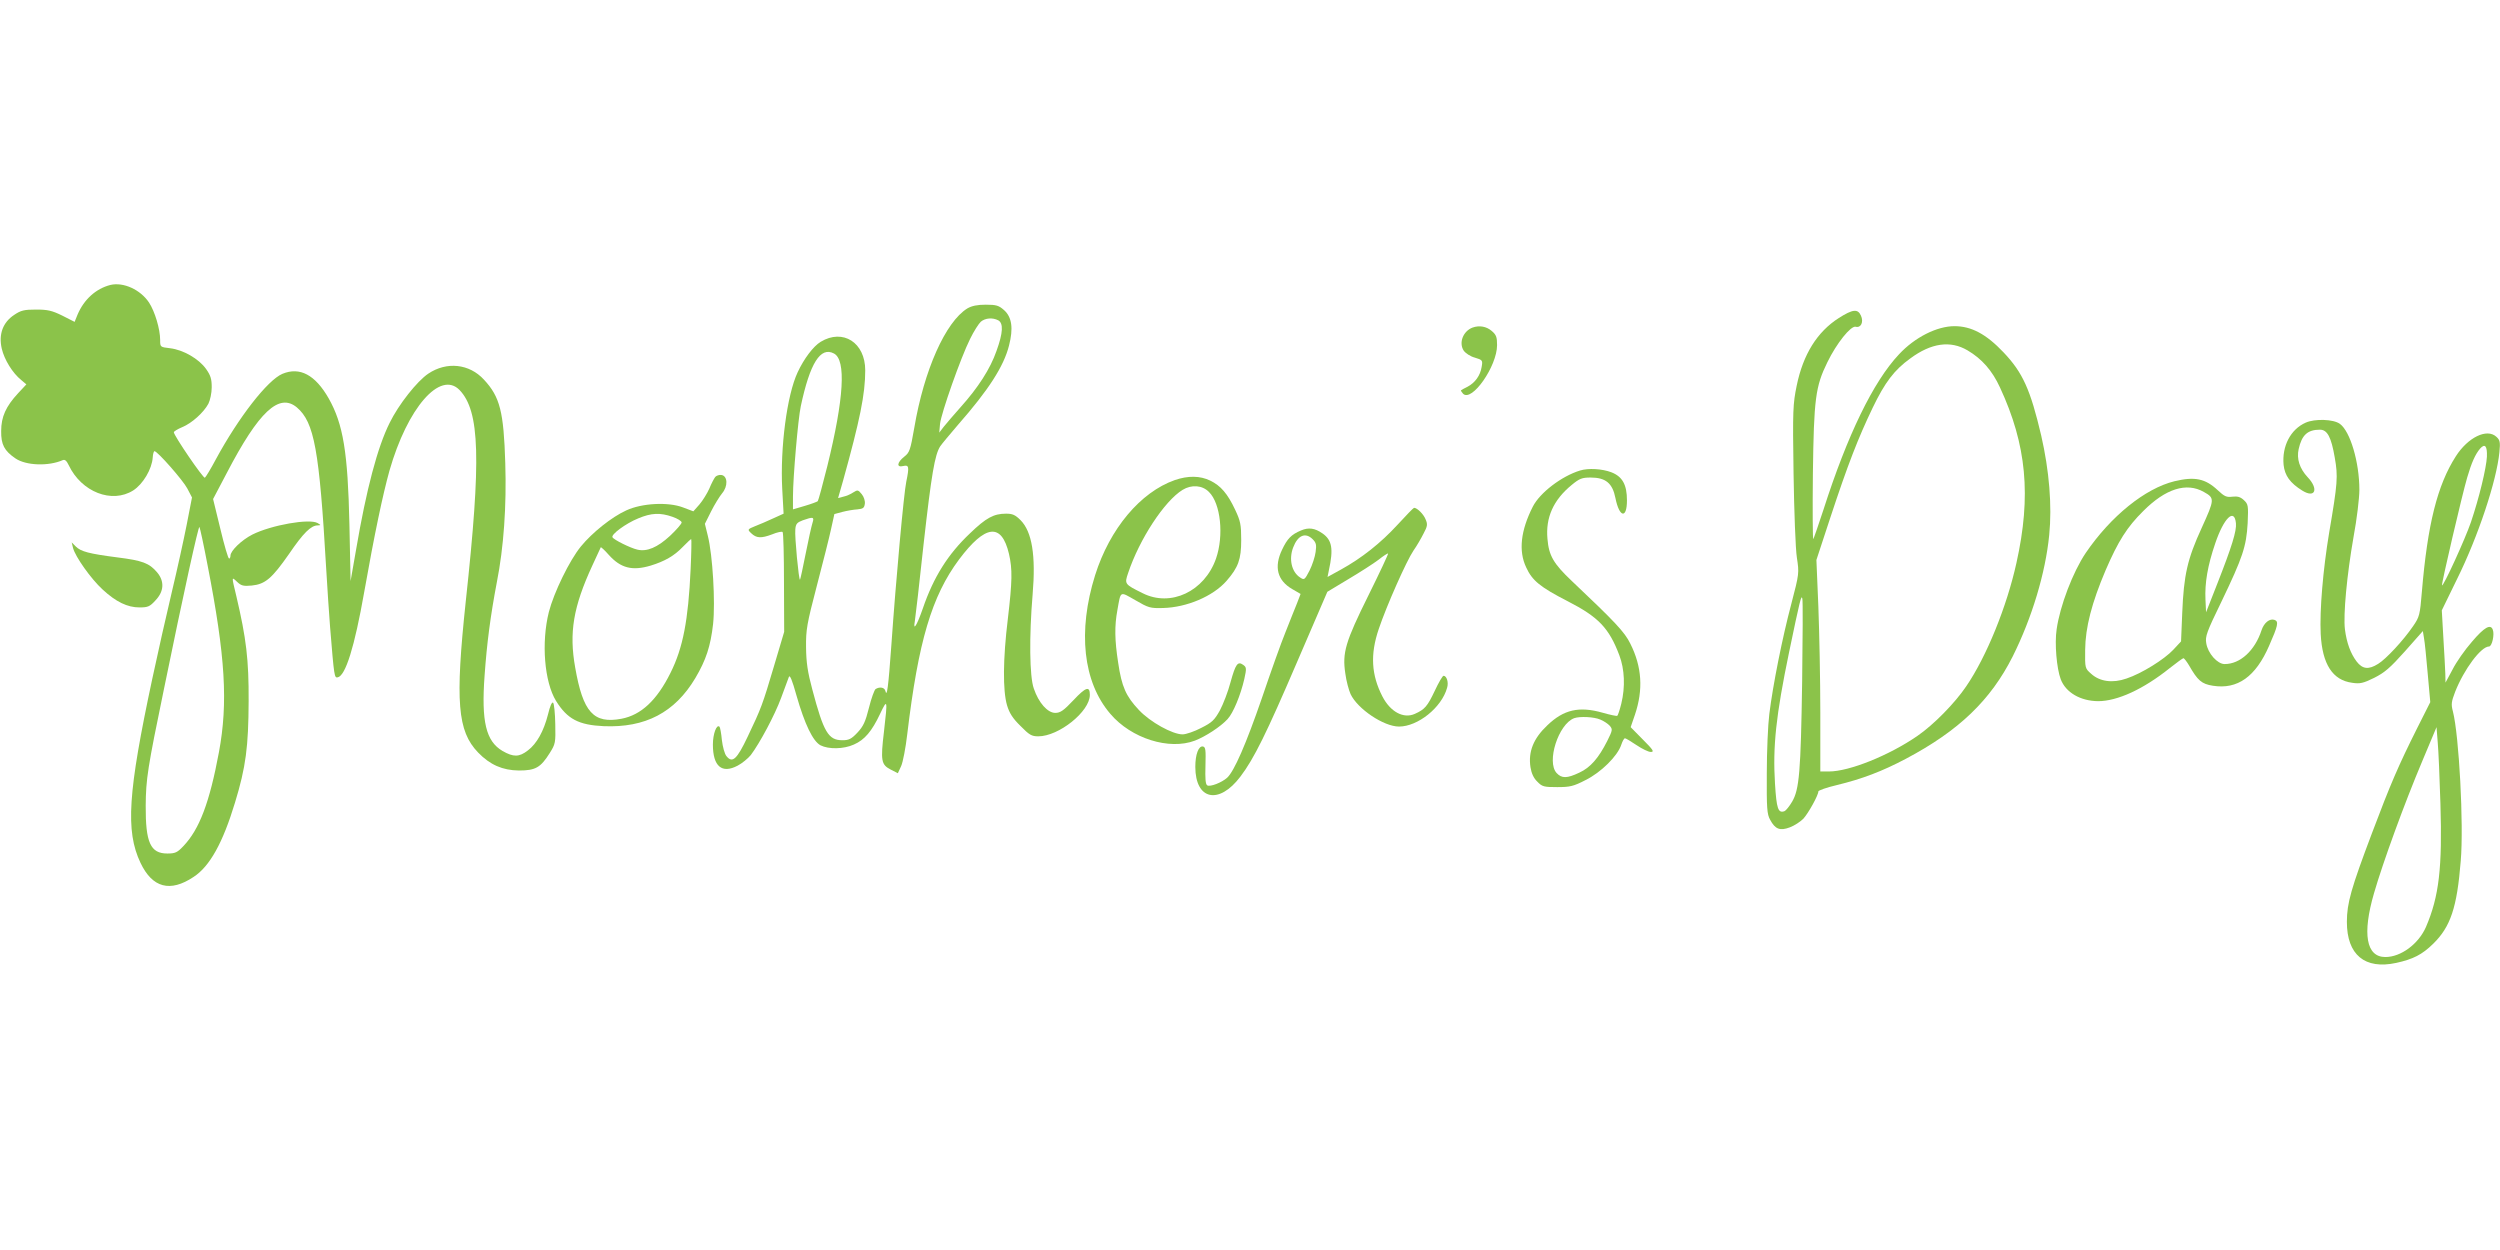
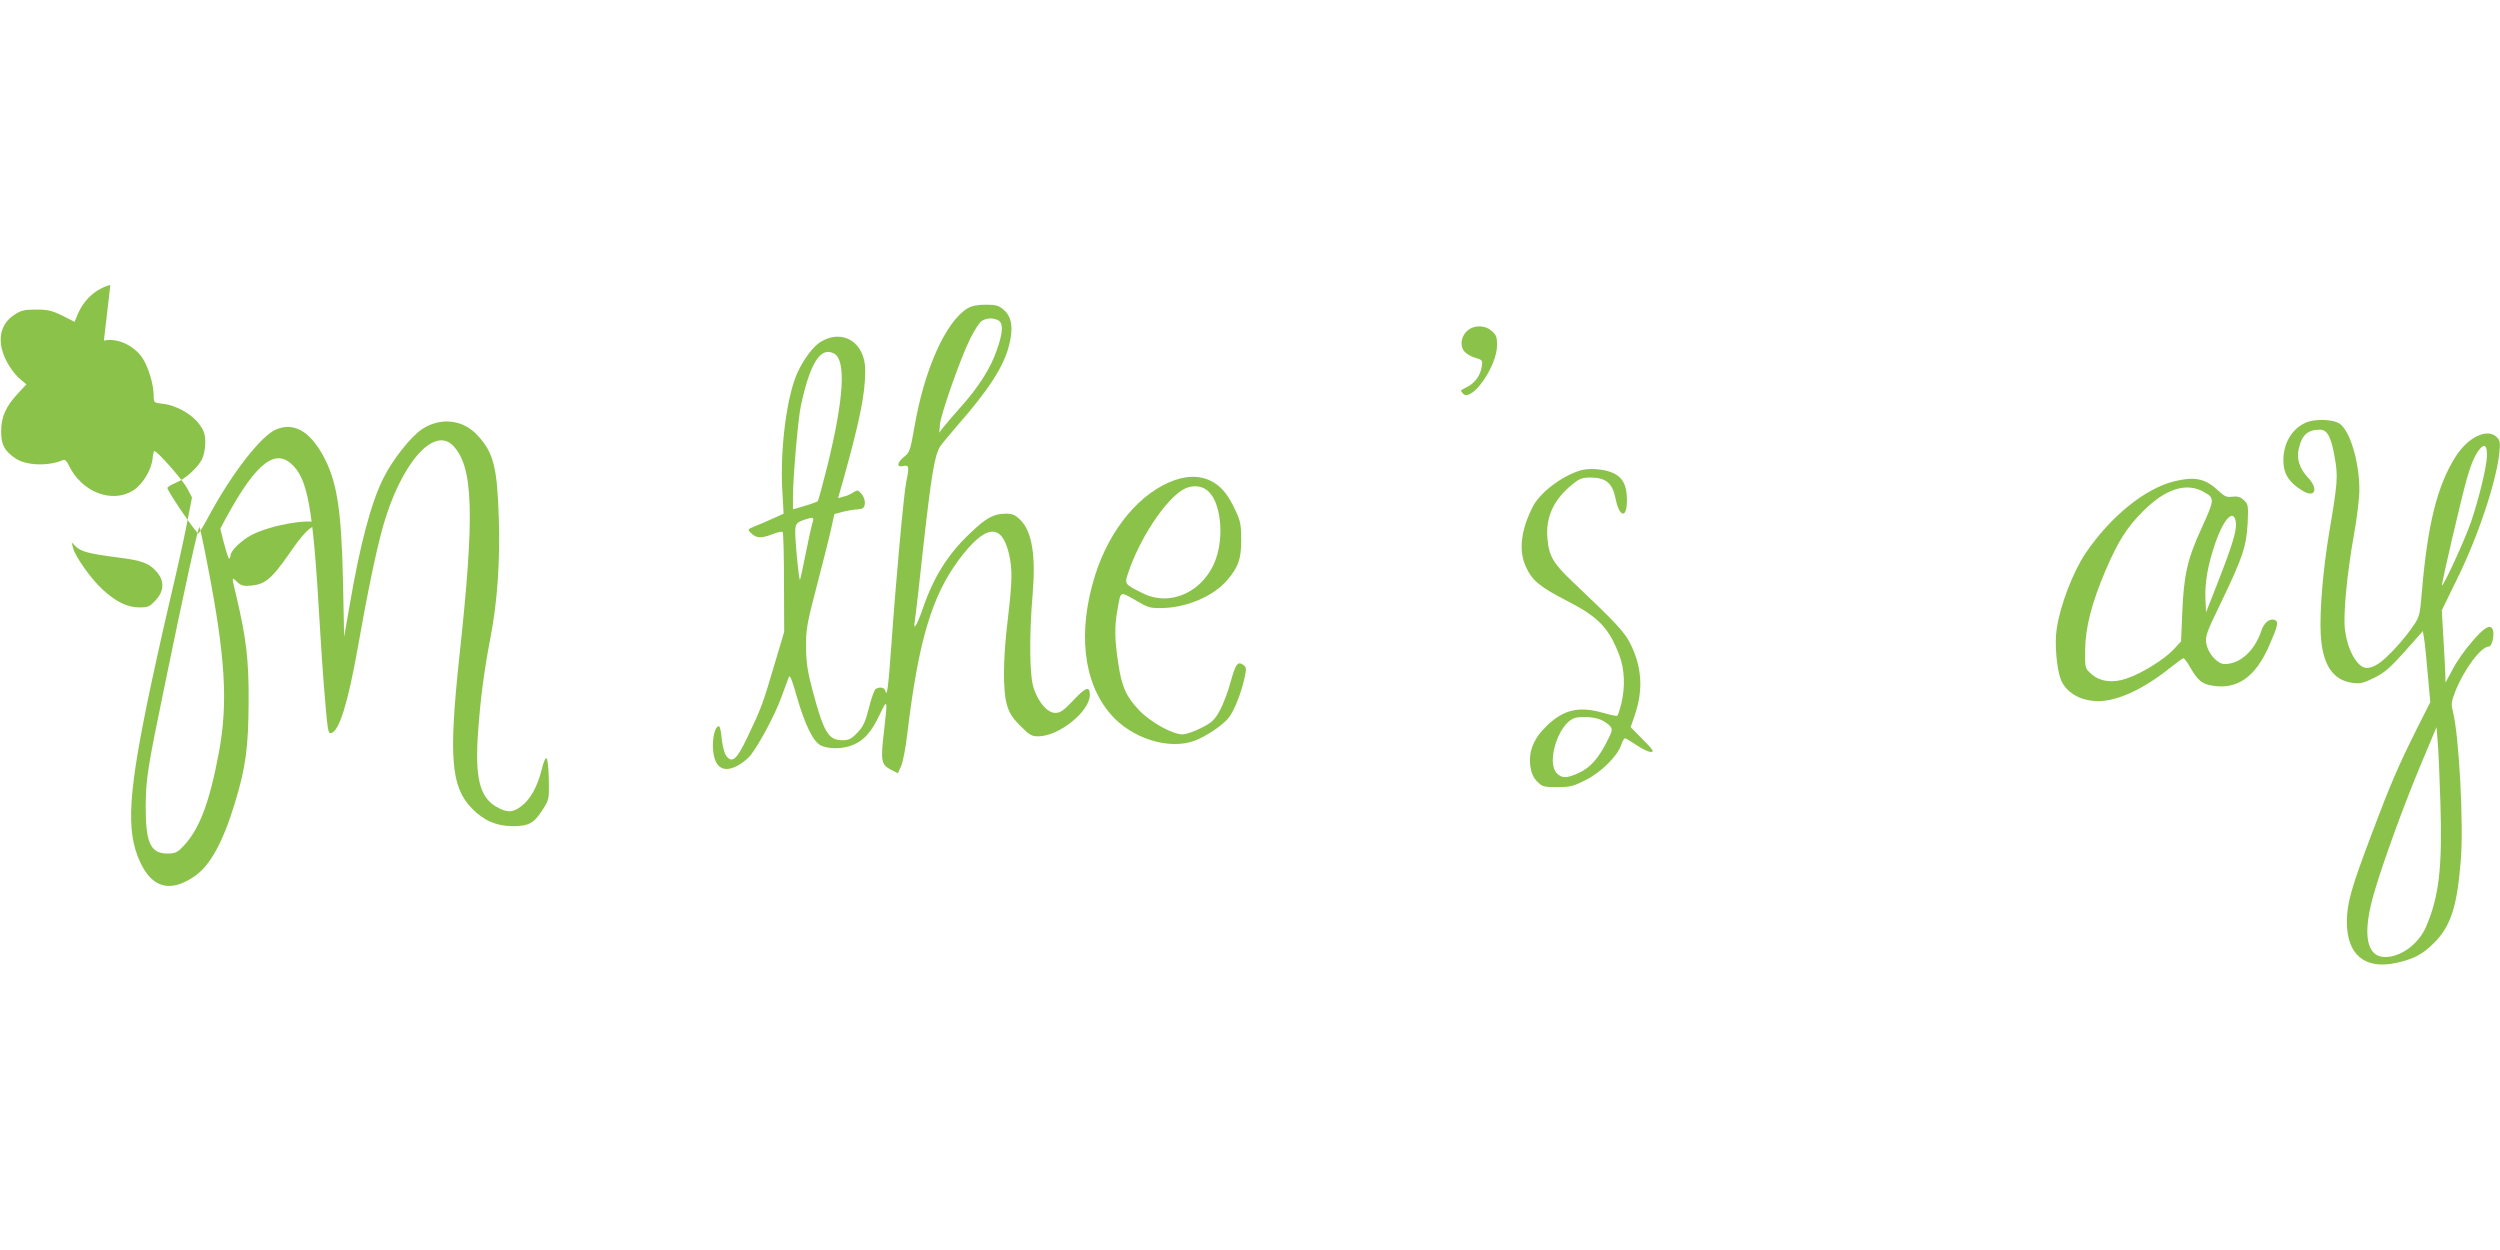
<svg xmlns="http://www.w3.org/2000/svg" version="1.0" width="1280pt" height="640pt" viewBox="0 0 1280 640" preserveAspectRatio="xMidYMid meet">
  <g transform="translate(0,640) scale(0.1,-0.1)" fill="#8bc34a" stroke="none">
-     <path d="M565 4941 c-74 -19 -135 -74 -168 -152 l-15 -37 -63 32 c-53 26 -75 31 -134 31 -61 0 -78 -4 -112 -27 -58 -38 -81 -99 -64 -173 13 -56 55 -125 100 -161 l26 -22 -42 -45 c-63 -68 -87 -121 -87 -194 -1 -69 16 -101 73 -140 54 -37 169 -41 242 -9 11 5 20 -3 31 -26 65 -137 221 -198 330 -129 50 32 96 109 100 169 1 17 5 32 9 32 15 0 146 -149 168 -191 l24 -46 -27 -139 c-15 -76 -49 -231 -76 -344 -27 -113 -72 -313 -100 -444 -125 -585 -138 -780 -61 -943 61 -129 152 -153 272 -73 83 54 150 175 212 380 56 183 69 287 70 520 1 213 -12 321 -63 538 -25 104 -25 100 5 72 20 -19 32 -22 74 -18 69 7 103 36 191 162 73 107 112 146 147 146 17 1 17 1 -1 12 -42 24 -236 -10 -334 -59 -55 -28 -112 -83 -112 -108 0 -8 -3 -15 -7 -15 -5 0 -25 69 -45 153 l-37 152 70 133 c164 315 268 412 359 336 89 -76 115 -216 150 -824 6 -102 15 -237 20 -300 21 -258 22 -261 39 -258 40 8 86 154 136 438 52 294 95 498 129 620 92 322 260 515 359 413 104 -109 111 -351 32 -1079 -55 -517 -43 -667 63 -777 61 -63 125 -91 209 -92 85 0 111 15 158 90 29 46 30 53 28 148 -1 55 -6 104 -11 109 -6 6 -16 -17 -26 -59 -22 -87 -58 -151 -103 -185 -45 -35 -74 -35 -130 -3 -85 50 -109 150 -92 385 12 169 30 306 63 480 35 177 50 390 43 609 -8 263 -27 339 -109 427 -75 82 -191 94 -285 31 -58 -39 -152 -158 -198 -252 -62 -124 -119 -339 -172 -650 l-28 -160 -6 290 c-8 370 -32 514 -106 645 -69 121 -148 163 -237 126 -76 -32 -224 -222 -341 -438 -26 -49 -51 -90 -56 -94 -8 -5 -159 216 -159 233 0 4 19 16 43 26 49 20 110 75 134 120 9 18 17 55 17 84 0 42 -5 60 -29 94 -37 52 -117 98 -184 106 -51 6 -51 6 -51 42 0 56 -27 146 -57 192 -44 66 -131 106 -198 90z m498 -1436 c91 -467 105 -703 58 -956 -48 -258 -100 -395 -182 -481 -31 -33 -42 -38 -82 -38 -87 0 -112 56 -111 245 1 136 10 194 93 595 102 499 177 838 182 832 3 -4 22 -92 42 -197z" />
+     <path d="M565 4941 c-74 -19 -135 -74 -168 -152 l-15 -37 -63 32 c-53 26 -75 31 -134 31 -61 0 -78 -4 -112 -27 -58 -38 -81 -99 -64 -173 13 -56 55 -125 100 -161 l26 -22 -42 -45 c-63 -68 -87 -121 -87 -194 -1 -69 16 -101 73 -140 54 -37 169 -41 242 -9 11 5 20 -3 31 -26 65 -137 221 -198 330 -129 50 32 96 109 100 169 1 17 5 32 9 32 15 0 146 -149 168 -191 l24 -46 -27 -139 c-15 -76 -49 -231 -76 -344 -27 -113 -72 -313 -100 -444 -125 -585 -138 -780 -61 -943 61 -129 152 -153 272 -73 83 54 150 175 212 380 56 183 69 287 70 520 1 213 -12 321 -63 538 -25 104 -25 100 5 72 20 -19 32 -22 74 -18 69 7 103 36 191 162 73 107 112 146 147 146 17 1 17 1 -1 12 -42 24 -236 -10 -334 -59 -55 -28 -112 -83 -112 -108 0 -8 -3 -15 -7 -15 -5 0 -25 69 -45 153 c164 315 268 412 359 336 89 -76 115 -216 150 -824 6 -102 15 -237 20 -300 21 -258 22 -261 39 -258 40 8 86 154 136 438 52 294 95 498 129 620 92 322 260 515 359 413 104 -109 111 -351 32 -1079 -55 -517 -43 -667 63 -777 61 -63 125 -91 209 -92 85 0 111 15 158 90 29 46 30 53 28 148 -1 55 -6 104 -11 109 -6 6 -16 -17 -26 -59 -22 -87 -58 -151 -103 -185 -45 -35 -74 -35 -130 -3 -85 50 -109 150 -92 385 12 169 30 306 63 480 35 177 50 390 43 609 -8 263 -27 339 -109 427 -75 82 -191 94 -285 31 -58 -39 -152 -158 -198 -252 -62 -124 -119 -339 -172 -650 l-28 -160 -6 290 c-8 370 -32 514 -106 645 -69 121 -148 163 -237 126 -76 -32 -224 -222 -341 -438 -26 -49 -51 -90 -56 -94 -8 -5 -159 216 -159 233 0 4 19 16 43 26 49 20 110 75 134 120 9 18 17 55 17 84 0 42 -5 60 -29 94 -37 52 -117 98 -184 106 -51 6 -51 6 -51 42 0 56 -27 146 -57 192 -44 66 -131 106 -198 90z m498 -1436 c91 -467 105 -703 58 -956 -48 -258 -100 -395 -182 -481 -31 -33 -42 -38 -82 -38 -87 0 -112 56 -111 245 1 136 10 194 93 595 102 499 177 838 182 832 3 -4 22 -92 42 -197z" />
    <path d="M4953 4821 c-112 -69 -222 -316 -272 -612 -20 -114 -24 -126 -51 -147 -38 -30 -41 -57 -5 -48 29 7 31 -4 15 -81 -12 -55 -53 -503 -76 -833 -16 -223 -23 -273 -31 -237 -5 18 -29 22 -50 9 -6 -4 -22 -47 -34 -96 -18 -72 -29 -95 -59 -127 -31 -33 -44 -39 -77 -39 -72 0 -96 41 -154 260 -24 89 -31 138 -32 215 -1 91 4 120 55 315 31 118 64 249 73 291 l17 77 41 11 c23 6 58 12 77 13 29 3 35 7 38 29 2 14 -5 36 -16 49 -18 22 -21 23 -43 9 -13 -9 -36 -19 -51 -22 l-27 -7 25 87 c87 313 114 445 114 567 0 142 -114 215 -228 146 -38 -23 -86 -87 -118 -156 -55 -117 -90 -387 -79 -597 l7 -127 -53 -24 c-30 -14 -72 -32 -93 -40 -39 -16 -40 -17 -20 -36 27 -26 51 -27 107 -6 26 11 51 16 54 12 4 -4 7 -120 7 -259 l1 -252 -52 -175 c-59 -199 -65 -215 -135 -362 -55 -116 -78 -137 -108 -100 -10 11 -20 49 -24 83 -3 34 -9 65 -12 68 -15 15 -34 -37 -34 -91 0 -112 46 -151 127 -108 23 12 53 37 67 54 46 61 123 205 155 292 18 49 36 97 40 108 5 13 17 -16 39 -95 42 -147 84 -234 123 -255 42 -21 118 -20 171 4 55 24 92 68 134 157 38 80 39 75 20 -90 -18 -151 -14 -170 34 -195 l37 -19 17 37 c9 20 23 93 31 162 57 478 126 708 265 895 135 180 218 190 256 29 18 -79 17 -139 -6 -334 -25 -204 -26 -366 -4 -441 12 -40 29 -67 69 -106 45 -46 57 -53 91 -53 105 0 264 127 264 212 0 47 -20 41 -83 -26 -51 -54 -68 -66 -94 -66 -39 0 -85 51 -110 125 -22 61 -24 268 -6 481 17 200 -3 322 -62 381 -27 27 -41 33 -74 33 -63 0 -102 -21 -185 -101 -112 -106 -186 -223 -241 -384 -31 -89 -51 -120 -41 -65 3 19 24 197 45 396 40 355 57 456 85 499 8 12 49 61 91 110 157 179 234 299 261 405 23 89 15 146 -25 182 -27 24 -40 28 -94 28 -44 0 -71 -6 -94 -19z m158 -61 c27 -15 25 -63 -9 -157 -32 -92 -95 -189 -184 -288 -35 -39 -73 -84 -86 -100 l-23 -30 4 45 c6 55 106 339 154 435 19 39 44 78 55 88 23 19 60 22 89 7z m-841 -170 c63 -33 51 -231 -34 -576 -24 -96 -46 -177 -49 -180 -3 -3 -32 -14 -66 -24 l-61 -18 0 66 c0 96 26 397 40 462 47 221 101 307 170 270z m-110 -867 c-5 -16 -21 -86 -35 -158 -14 -71 -27 -131 -29 -133 -6 -6 -28 223 -24 257 2 29 9 36 38 47 54 19 60 18 50 -13z" />
-     <path d="M9415 4772 c-111 -71 -183 -186 -216 -347 -19 -93 -21 -124 -16 -450 3 -193 10 -386 17 -430 12 -79 12 -82 -28 -235 -47 -177 -95 -419 -113 -565 -7 -55 -13 -192 -13 -305 -1 -178 1 -209 17 -237 26 -49 51 -58 101 -39 24 9 54 29 69 44 25 27 77 120 77 140 0 5 42 20 93 32 132 32 234 71 355 135 272 144 434 300 547 524 98 196 168 427 187 622 15 150 0 330 -41 509 -55 234 -94 322 -193 426 -89 94 -165 134 -251 134 -90 0 -203 -57 -284 -144 -132 -140 -265 -415 -387 -796 -26 -79 -49 -146 -52 -150 -3 -3 -4 148 -2 335 5 382 13 446 74 570 47 97 120 188 145 182 27 -7 42 24 27 57 -16 36 -42 33 -113 -12z m659 -166 c73 -43 126 -103 166 -190 136 -293 161 -554 84 -899 -49 -222 -153 -479 -257 -631 -58 -86 -167 -197 -250 -254 -145 -100 -349 -182 -453 -182 l-44 0 0 303 c0 166 -5 410 -10 541 l-10 239 71 216 c90 273 143 409 217 563 63 131 111 194 193 253 107 79 205 93 293 41z m-847 -1696 c-7 -465 -15 -552 -51 -614 -14 -24 -32 -46 -39 -49 -33 -12 -41 11 -49 140 -12 191 5 350 72 673 56 269 63 298 68 275 3 -11 2 -202 -1 -425z" />
    <path d="M7540 4723 c-49 -18 -72 -78 -46 -118 9 -13 34 -30 57 -36 40 -12 41 -14 35 -48 -7 -44 -34 -81 -72 -101 -16 -8 -31 -16 -33 -18 -3 -1 2 -9 10 -18 45 -44 174 141 174 249 0 41 -4 53 -28 73 -27 23 -63 29 -97 17z" />
    <path d="M11805 4236 c-77 -34 -122 -120 -113 -216 6 -55 33 -93 96 -132 66 -41 85 8 27 69 -41 44 -57 94 -46 143 16 73 46 100 109 100 38 0 58 -38 76 -143 17 -97 15 -128 -29 -386 -31 -187 -49 -396 -43 -517 8 -155 61 -237 162 -250 39 -6 56 -2 111 25 54 27 82 51 158 136 l92 104 6 -37 c4 -20 12 -102 19 -182 l13 -145 -68 -135 c-94 -188 -135 -282 -231 -537 -106 -281 -128 -357 -128 -453 0 -169 92 -245 253 -210 86 19 132 42 189 98 89 87 122 186 141 424 16 187 -9 644 -40 765 -10 37 -8 50 11 100 46 117 133 233 174 233 15 0 29 62 19 86 -11 31 -44 12 -106 -61 -36 -41 -81 -105 -100 -143 l-36 -67 -1 45 c-1 25 -5 108 -10 185 l-8 140 78 160 c109 220 203 505 217 650 5 52 3 62 -16 79 -48 44 -145 -3 -207 -100 -95 -148 -145 -349 -174 -694 -10 -119 -12 -128 -45 -176 -49 -72 -139 -169 -179 -193 -49 -31 -80 -27 -110 12 -31 41 -51 95 -60 165 -9 74 10 278 44 472 17 91 30 200 30 242 0 142 -47 300 -100 338 -33 24 -128 27 -175 6z m928 -174 c-3 -58 -39 -209 -82 -336 -29 -85 -141 -330 -148 -323 -4 5 103 464 129 552 22 76 42 120 66 148 25 28 37 14 35 -41z m-238 -1777 c10 -328 -7 -475 -74 -631 -38 -87 -128 -154 -208 -154 -98 0 -119 118 -58 327 46 159 157 463 247 676 l73 174 6 -76 c4 -42 10 -184 14 -316z" />
    <path d="M8090 3991 c-95 -29 -206 -114 -242 -185 -62 -122 -74 -227 -34 -311 31 -68 72 -101 212 -173 158 -81 212 -137 265 -277 27 -71 31 -162 10 -248 -8 -32 -17 -60 -21 -62 -3 -2 -37 5 -75 16 -120 34 -199 16 -283 -65 -71 -67 -98 -135 -86 -214 5 -31 16 -56 35 -74 25 -26 34 -28 102 -28 65 0 83 4 145 36 79 39 164 123 183 181 6 18 14 33 19 33 4 0 31 -16 59 -35 28 -19 61 -35 73 -35 19 0 13 10 -40 63 l-63 64 22 64 c43 128 36 245 -24 364 -29 59 -77 110 -299 320 -94 89 -118 130 -125 216 -10 109 30 199 124 276 40 33 53 38 97 38 77 0 112 -29 127 -105 20 -100 59 -108 59 -12 0 80 -23 122 -80 144 -47 18 -118 22 -160 9z m103 -1275 c18 -7 40 -22 49 -32 15 -18 15 -22 -13 -78 -44 -87 -86 -136 -143 -162 -63 -30 -90 -30 -116 -2 -53 57 9 251 90 281 29 10 101 7 133 -7z" />
-     <path d="M3662 3958 c-6 -8 -20 -34 -30 -59 -11 -25 -34 -62 -51 -82 l-31 -35 -53 20 c-76 29 -210 22 -290 -15 -75 -34 -175 -114 -233 -185 -58 -71 -138 -235 -164 -336 -39 -156 -23 -357 37 -455 58 -93 116 -123 244 -129 213 -9 364 70 469 246 55 93 78 163 91 277 12 113 -2 352 -27 452 l-15 61 32 64 c17 34 43 76 56 92 31 36 29 89 -3 94 -11 2 -26 -3 -32 -10z m-219 -204 c26 -9 47 -22 47 -29 0 -7 -27 -38 -60 -69 -64 -59 -118 -82 -167 -70 -35 8 -120 50 -127 63 -9 14 68 71 132 97 67 28 112 30 175 8z m93 -268 c-12 -262 -39 -403 -103 -531 -70 -141 -151 -216 -251 -235 -143 -27 -197 33 -237 262 -32 179 -10 311 88 523 23 50 42 92 43 93 1 2 20 -15 41 -39 61 -68 120 -83 214 -55 72 22 121 50 164 95 22 23 42 41 44 41 2 0 1 -69 -3 -154z" />
    <path d="M6015 3942 c-176 -62 -333 -249 -408 -487 -90 -287 -62 -547 78 -710 107 -126 301 -187 433 -137 56 22 131 71 167 110 29 31 67 123 86 206 12 54 11 60 -6 72 -28 20 -39 4 -65 -90 -12 -46 -37 -111 -54 -143 -28 -50 -40 -62 -96 -90 -34 -18 -78 -33 -95 -33 -52 0 -166 63 -224 125 -66 70 -88 119 -106 242 -18 116 -19 188 -4 269 18 101 11 97 92 51 67 -39 76 -42 142 -40 121 3 256 60 325 139 60 69 75 110 75 209 0 79 -4 98 -31 155 -39 83 -74 123 -127 149 -53 26 -115 26 -182 3z m175 -61 c60 -59 77 -223 36 -341 -59 -168 -232 -250 -376 -177 -93 46 -93 47 -74 103 58 174 186 369 279 426 46 28 101 24 135 -11z" />
    <path d="M11133 3936 c-150 -37 -325 -178 -454 -367 -66 -98 -132 -271 -149 -391 -11 -73 0 -200 21 -256 26 -68 101 -111 191 -112 99 0 232 61 368 170 34 27 66 50 69 50 4 0 17 -17 29 -37 44 -77 64 -95 122 -104 126 -20 219 46 288 205 45 102 50 124 28 132 -25 9 -54 -14 -67 -53 -34 -104 -109 -173 -189 -173 -37 0 -86 55 -94 107 -6 34 2 57 78 213 109 227 127 281 134 401 4 91 3 97 -19 118 -18 17 -33 21 -59 18 -30 -4 -41 1 -75 33 -64 60 -118 71 -222 46z m151 -55 c56 -31 55 -38 -11 -183 -74 -161 -92 -242 -100 -437 l-6 -145 -40 -43 c-46 -49 -161 -121 -239 -147 -71 -25 -137 -16 -181 24 -32 28 -32 29 -31 122 1 116 34 242 105 409 64 148 109 220 193 303 114 114 221 148 310 97z m164 -160 c4 -39 -21 -120 -96 -311 l-57 -145 -3 65 c-4 85 11 174 50 288 44 130 98 183 106 103z" />
-     <path d="M7156 3714 c-87 -95 -185 -172 -290 -230 l-69 -38 7 35 c24 109 16 154 -33 188 -39 27 -70 32 -110 15 -50 -21 -70 -42 -97 -99 -42 -88 -24 -157 52 -201 l43 -25 -18 -47 c-11 -26 -37 -93 -59 -148 -23 -56 -77 -208 -121 -338 -81 -235 -142 -375 -178 -408 -28 -25 -87 -48 -102 -39 -9 6 -11 34 -9 102 2 79 1 94 -13 97 -22 4 -39 -40 -39 -104 0 -170 121 -196 231 -50 70 92 134 223 289 584 l156 362 108 65 c59 35 129 80 154 99 25 20 47 34 49 32 2 -2 -43 -98 -100 -213 -119 -240 -135 -295 -119 -401 5 -39 18 -86 27 -106 36 -76 170 -166 248 -166 96 0 218 97 246 198 9 28 -2 62 -18 62 -5 0 -25 -34 -45 -77 -38 -80 -51 -95 -102 -118 -58 -26 -125 10 -166 89 -57 111 -63 215 -19 345 40 119 142 349 178 402 17 24 40 64 52 88 20 37 21 47 10 72 -10 26 -43 59 -59 59 -3 0 -41 -39 -84 -86z m-435 -75 c18 -18 20 -29 15 -65 -3 -24 -17 -67 -31 -95 -25 -48 -27 -50 -48 -36 -44 28 -59 94 -36 154 24 63 63 79 100 42z" />
    <path d="M374 3594 c12 -45 92 -158 151 -212 69 -64 128 -92 189 -92 43 0 53 4 82 36 44 46 47 98 8 144 -40 47 -75 60 -202 76 -147 19 -188 30 -214 56 l-21 21 7 -29z" />
  </g>
</svg>